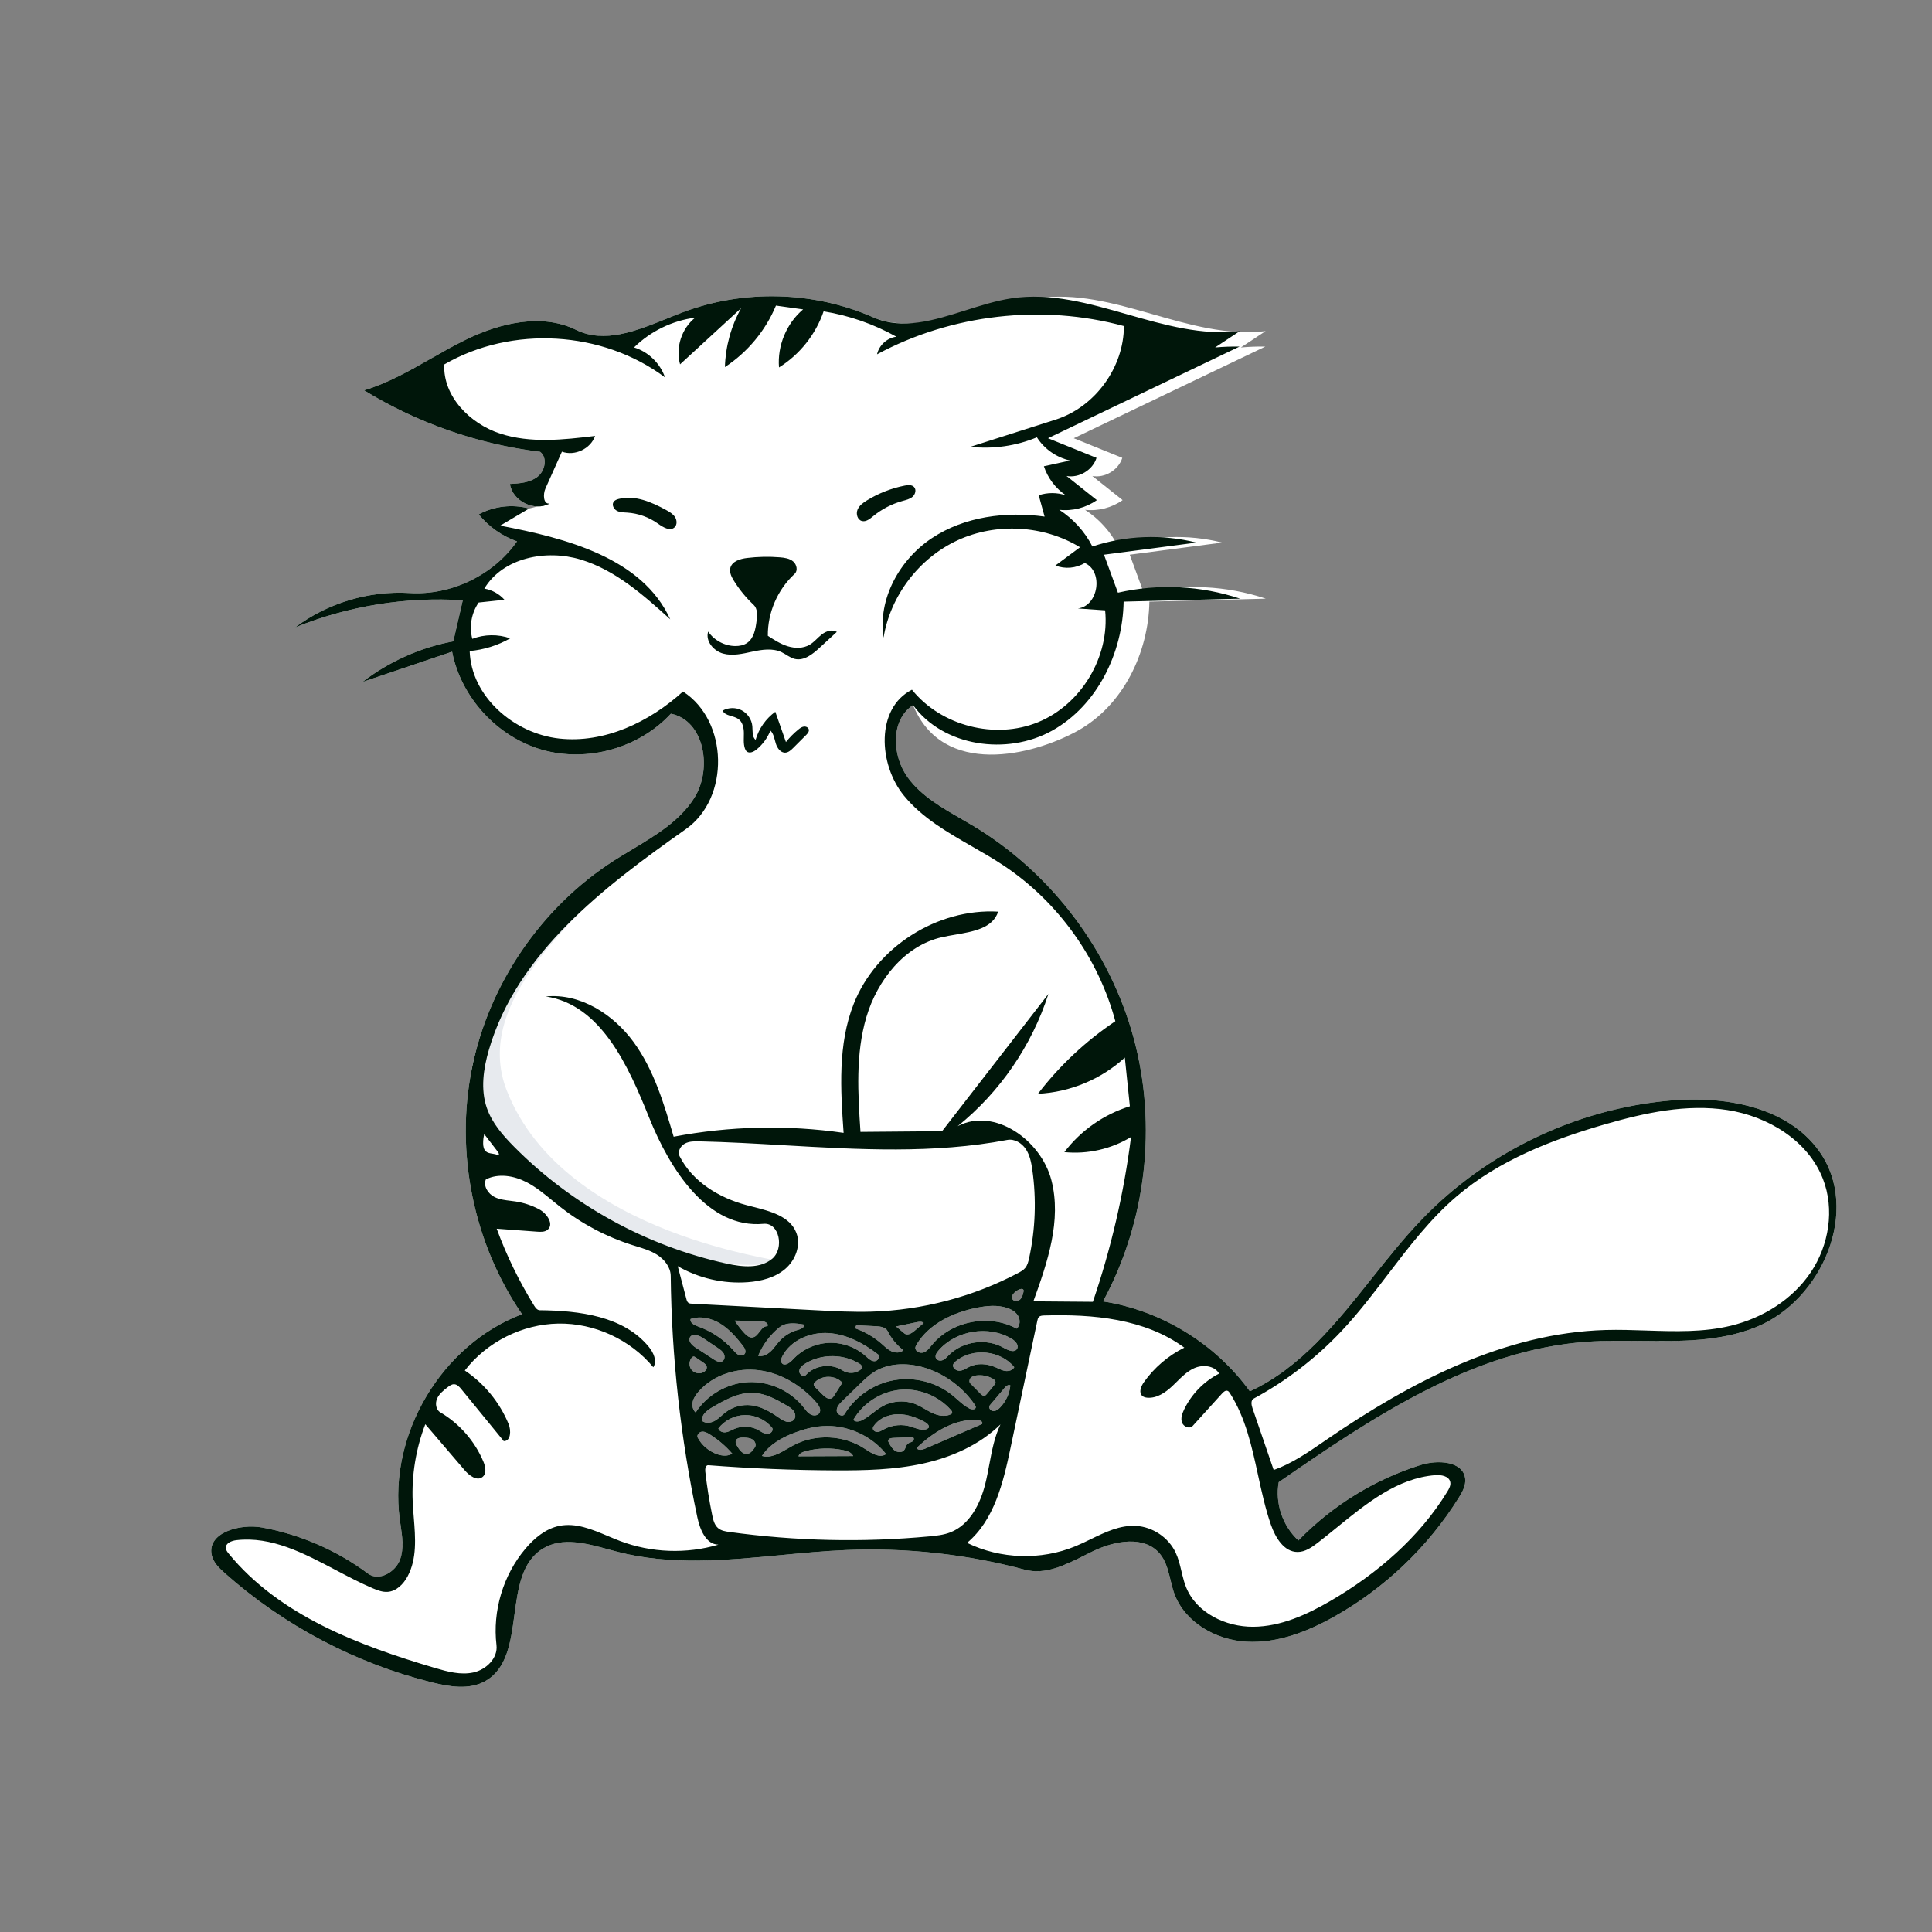
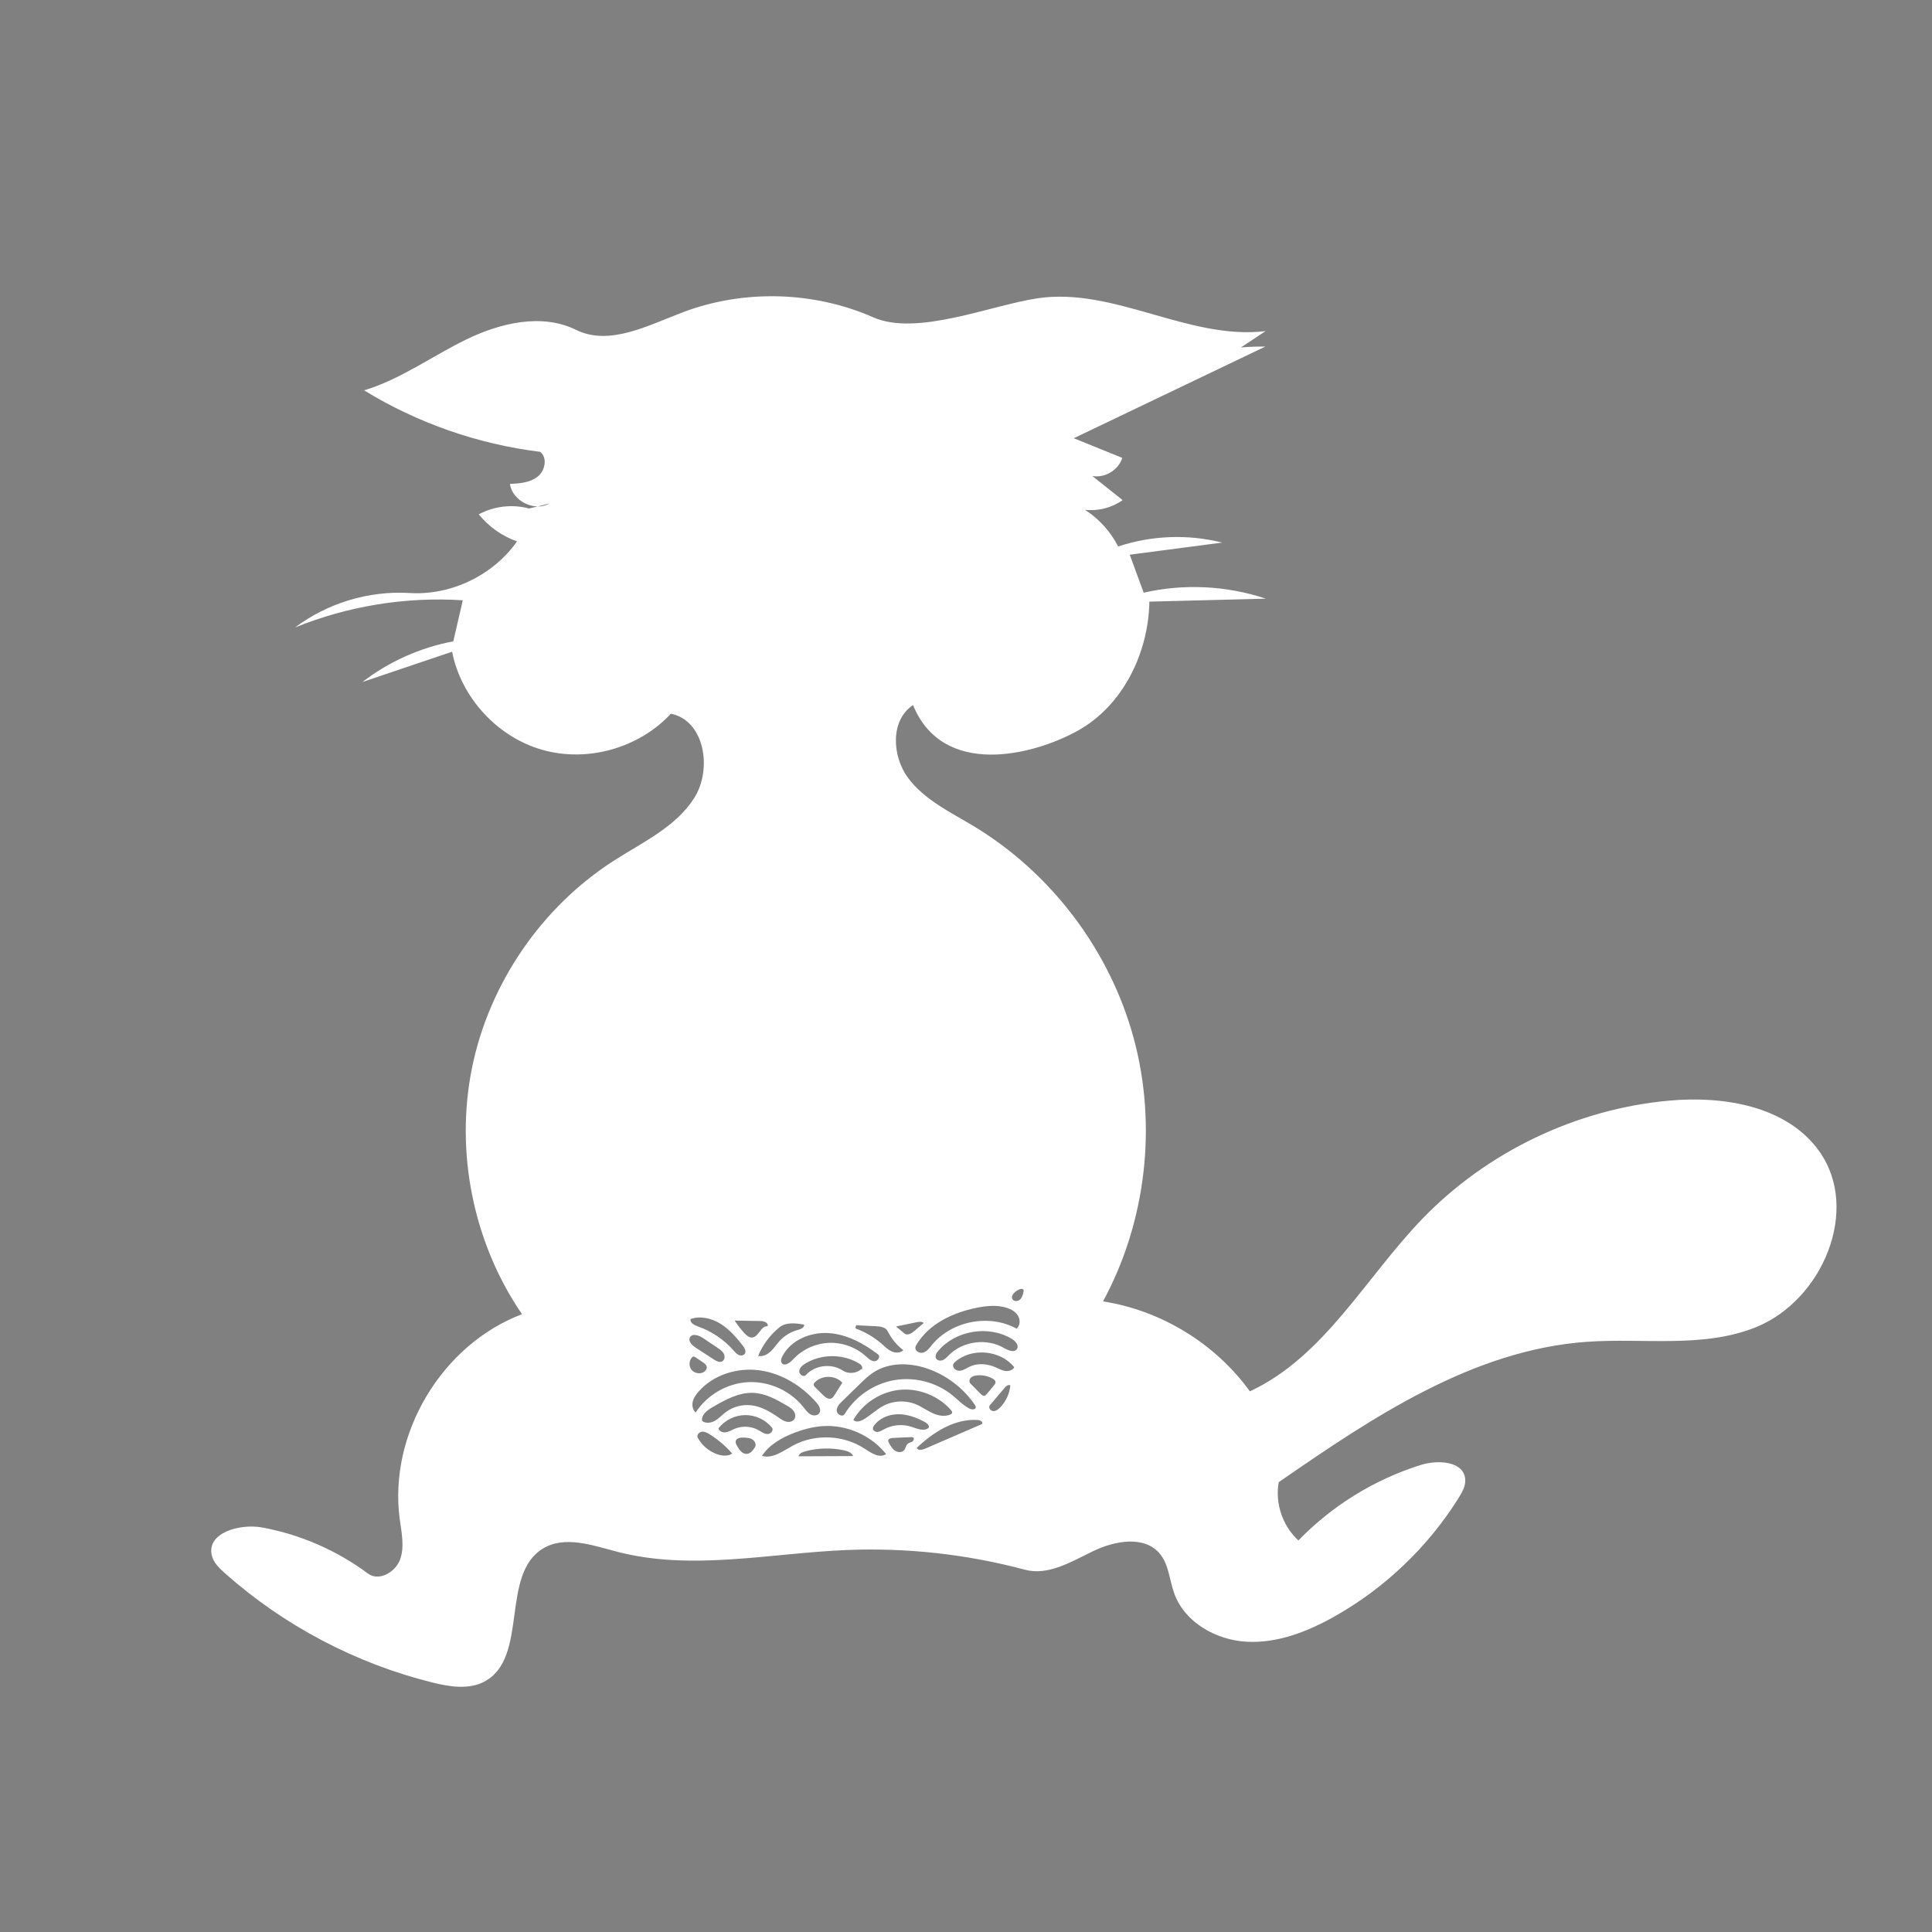
<svg xmlns="http://www.w3.org/2000/svg" width="750" height="750" viewBox="0 0 750 750" fill="none">
  <rect x="0" y="0" width="750" height="750" fill="#808080" stroke="none" />
  <g id="Illustration/Food">
    <g id="Group">
      <path id="Shape" fill-rule="evenodd" clip-rule="evenodd" d="M213.374 195.449C207.509 198.758 198.921 194.537 197.958 187.872C201.699 187.672 205.697 187.38 208.655 185.081C211.612 182.781 212.647 177.689 209.683 175.398C185.549 172.434 162.071 164.235 141.34 151.528C155.496 147.263 167.676 138.266 180.973 131.801C194.269 125.336 210.351 121.513 223.612 128.05C236.633 134.469 251.623 126.281 265.211 121.17C288.838 112.283 315.932 113.028 339.035 123.2C355.891 130.622 384.453 118.576 402.662 115.813C432.405 111.3 461.441 132.146 491.307 128.536C488.103 130.655 484.899 132.773 481.695 134.892C484.851 134.604 488.023 134.487 491.191 134.543C466.405 146.404 441.619 158.264 416.833 170.125C423.112 172.665 429.391 175.205 435.67 177.745C434.194 182.477 428.903 185.673 424.027 184.777C427.95 187.899 431.873 191.021 435.796 194.143C431.609 197.117 426.309 198.484 421.205 197.905C426.64 201.414 431.126 206.379 434.068 212.141C447.016 207.827 461.199 207.296 474.433 210.629C462.476 212.197 450.519 213.765 438.562 215.332C440.368 220.248 442.173 225.165 443.979 230.081C459.599 226.506 476.2 227.319 491.396 232.402C476.327 232.786 461.258 233.169 446.189 233.553C445.837 253.545 435.884 273.933 418.408 283.649C400.931 293.364 366.009 302.003 354.442 273.715C345.586 279.527 346.213 293.498 352.527 302.003C358.841 310.508 368.872 315.215 377.944 320.683C408.08 338.845 430.809 368.921 440.055 402.87C449.3 436.819 444.96 474.268 428.195 505.202C450.798 508.716 471.801 521.579 485.204 540.116C514.065 526.687 530.05 496.045 552.158 473.142C577.306 447.088 612.022 430.481 648.089 427.251C669.428 425.34 693.764 429.455 706.211 446.892C722.39 469.558 707.473 504.799 681.648 515.219C661.177 523.478 638.087 519.324 616.067 520.884C571.788 524.022 532.914 550.132 496.402 575.379C494.913 583.553 497.902 592.403 504.042 598.001C517.102 584.501 533.577 574.331 551.498 568.704C558.122 566.625 568.051 567.167 568.787 574.071C569.066 576.684 567.691 579.162 566.3 581.392C554.352 600.546 537.505 616.616 517.808 627.646C507.412 633.469 495.794 637.982 483.897 637.315C471.999 636.649 459.884 629.782 455.843 618.572C453.97 613.377 453.767 607.364 450.221 603.132C444.222 595.971 432.697 598.115 424.287 602.182C415.877 606.25 406.912 611.78 397.888 609.367C375.328 603.333 351.849 600.746 328.516 601.722C298.802 602.966 268.525 609.883 239.736 602.421C230.119 599.928 219.357 595.997 210.837 601.108C194.047 611.18 205.372 643.423 188.147 652.732C182.045 656.029 174.568 654.813 167.837 653.142C138.091 645.759 110.19 631.057 87.283 610.696C85.075 608.734 82.8 606.53 82.182 603.641C80.325 594.978 93.113 591.374 101.826 592.978C116.627 595.702 130.783 601.872 142.855 610.86C147.086 614.011 153.525 610.335 155.317 605.373C157.11 600.412 155.877 594.948 155.177 589.719C150.758 556.691 171.478 521.966 202.644 510.172C183.775 482.636 176.6 447.356 183.215 414.638C189.83 381.92 210.147 352.198 238.231 334.156C249.45 326.948 262.34 321.053 269.49 309.797C276.64 298.542 273.502 279.658 260.422 277.063C248.098 290.41 228.053 296.056 210.575 291.101C193.096 286.147 178.995 270.823 175.507 252.995C163.906 256.912 152.306 260.83 140.705 264.748C151.002 256.813 163.195 251.357 175.974 248.967C177.2 243.653 178.426 238.34 179.653 233.026C157.517 231.598 135.069 235.241 114.522 243.596C127.166 234.078 143.254 229.242 159.05 230.209C175.117 231.193 191.45 223.332 200.703 210.16C194.914 208.125 189.711 204.451 185.856 199.675C191.761 196.47 198.912 195.64 205.393 197.406M326.93 543.955C325.876 544.981 324.742 546.199 324.817 547.668C324.891 549.136 327.094 550.233 327.854 548.974C332.003 542.102 339.217 537.161 347.123 535.777C355.03 534.393 363.493 536.59 369.729 541.644C371.905 543.407 373.847 545.515 376.333 546.804C377.227 547.268 378.759 547.281 378.796 546.273C378.808 545.943 378.619 545.642 378.433 545.368C373.955 538.768 367.259 533.701 359.691 531.186C353.056 528.982 345.368 528.843 339.435 532.54C337.28 533.882 335.442 535.668 333.623 537.439C331.392 539.611 329.161 541.783 326.93 543.955ZM294.756 531.946C286.166 530.811 276.918 533.693 271.198 540.201C270.19 541.348 269.273 542.639 268.926 544.126C268.58 545.614 268.906 547.335 270.058 548.337C274.483 541.463 282.346 536.93 290.511 536.544C298.677 536.159 306.932 539.932 311.984 546.359C312.774 547.364 313.528 548.463 314.649 549.077C315.771 549.691 317.403 549.612 318.085 548.531C318.901 547.24 317.915 545.589 316.909 544.44C311.202 537.921 303.345 533.082 294.756 531.946ZM355.345 523.152C355.212 524.605 357.131 525.508 358.51 525.033C359.889 524.557 360.803 523.287 361.726 522.158C369.405 512.767 384.027 509.937 394.655 515.786C396.049 514.609 396.129 512.351 395.196 510.783C394.263 509.214 392.56 508.252 390.822 507.696C387.057 506.493 382.969 506.903 379.096 507.687C369.927 509.542 360.666 513.888 355.846 521.905C355.613 522.292 355.387 522.702 355.345 523.152ZM319.301 553.622C315.533 553.884 311.845 554.881 308.317 556.231C303.442 558.097 298.642 560.815 295.788 565.186C299.973 566.371 303.985 563.251 307.808 561.176C316.384 556.522 327.508 557.003 335.651 562.38C338.205 564.067 341.487 566.246 343.978 564.466C338.151 557.161 328.623 552.974 319.301 553.622ZM334.781 551.266C337.639 549.777 339.924 547.358 342.759 545.825C346.663 543.713 351.527 543.469 355.623 545.18C357.847 546.109 359.816 547.562 362.008 548.566C364.199 549.569 366.81 550.09 368.993 549.069C369.235 548.955 369.486 548.806 369.588 548.559C369.754 548.157 369.459 547.724 369.173 547.397C364.287 541.82 356.632 538.798 349.254 539.535C341.876 540.271 334.969 544.747 331.282 551.179C332.052 552.193 333.653 551.854 334.781 551.266ZM277.543 551.532C279.074 550.661 280.272 549.316 281.672 548.247C284.472 546.109 288.119 545.124 291.618 545.531C295.518 545.983 299.034 548.047 302.259 550.286C303.202 550.941 304.165 551.629 305.283 551.889C306.402 552.149 307.734 551.867 308.366 550.909C308.992 549.961 308.741 548.639 308.071 547.722C307.401 546.805 306.396 546.202 305.416 545.627C301.43 543.289 297.218 540.952 292.603 540.714C286.834 540.416 281.473 543.423 276.484 546.334C274.46 547.515 272.137 549.303 272.565 551.606C273.95 552.695 276.012 552.403 277.543 551.532ZM303.522 529.171C304.564 530.519 306.603 529.074 307.752 527.818C311.294 523.949 316.399 521.553 321.638 521.301C326.878 521.05 332.188 522.945 336.084 526.458C337.067 527.344 338.103 528.39 339.426 528.426C340.748 528.462 341.94 526.616 340.891 525.81C335.274 521.495 328.74 517.969 321.672 517.503C314.605 517.037 306.988 520.208 303.716 526.489C303.278 527.331 302.942 528.421 303.522 529.171ZM366.009 527.99C366.942 527.596 367.625 526.793 368.339 526.075C373.777 520.605 382.989 519.382 389.665 523.244C391.335 524.21 393.847 525.276 394.817 523.608C395.626 522.218 394.184 520.6 392.808 519.766C383.828 514.321 371.027 516.395 364.226 524.397C363.533 525.212 362.869 526.33 363.345 527.288C363.795 528.195 365.076 528.384 366.009 527.99ZM370.973 528.504C370.587 528.827 370.202 529.188 370.04 529.664C369.586 530.994 371.202 532.238 372.602 532.127C374.003 532.015 375.193 531.115 376.464 530.516C379.562 529.055 383.285 529.403 386.43 530.761C387.674 531.298 388.879 531.992 390.219 532.194C391.559 532.396 393.122 531.951 393.733 530.741C388.404 524.136 377.486 523.063 370.973 528.504ZM286.714 525.969C287.51 526.343 288.595 526.271 289.106 525.557C289.802 524.585 289.057 523.263 288.318 522.324C285.817 519.144 283.127 516.013 279.689 513.88C276.251 511.747 271.921 510.721 268.093 512.028C267.703 513.442 269.463 514.403 270.848 514.886C276.181 516.745 281.022 519.998 284.757 524.235C285.338 524.894 285.919 525.596 286.714 525.969ZM333.843 529.518C327.549 525.504 318.958 525.434 312.599 529.344C311.494 530.023 310.359 530.978 310.273 532.273C310.187 533.567 311.945 534.769 312.817 533.808C316.329 529.936 322.748 529.132 327.107 532.019C329.247 533.437 332.32 533.243 334.266 531.569C335.185 531.473 334.621 530.015 333.843 529.518ZM379.625 551.236C370.683 550.632 362.361 555.894 355.87 562.075C356.343 563.167 357.955 562.877 359.047 562.405C366.439 559.206 373.831 556.007 381.223 552.807C381.778 552.072 380.545 551.298 379.625 551.236ZM294.515 555.219C295.615 555.842 296.692 556.69 297.956 556.691C299.221 556.692 300.474 555.17 299.672 554.193C297.147 551.114 293.178 549.273 289.197 549.334C285.215 549.395 281.305 551.356 278.875 554.511C279.175 555.657 280.578 556.185 281.75 556.014C282.922 555.843 283.955 555.182 285.043 554.711C288.05 553.408 291.664 553.602 294.515 555.219ZM338.86 554.378C338.759 555.259 339.757 555.932 340.642 555.884C341.527 555.836 342.304 555.318 343.08 554.891C346.338 553.096 350.349 552.728 353.879 553.9C356.141 554.651 358.963 555.879 360.595 554.143C360.739 553.151 359.743 552.402 358.858 551.931C355.688 550.245 352.198 548.972 348.607 549.006C345.016 549.039 341.311 550.545 339.26 553.494C339.074 553.762 338.897 554.053 338.86 554.378ZM332.185 515.739C335.882 517.063 339.325 519.091 342.274 521.683C343.49 522.751 344.654 523.935 346.129 524.602C347.604 525.268 349.519 525.285 350.674 524.151C348.119 522.191 346.021 519.641 344.589 516.757C343.818 515.204 341.763 514.919 340.031 514.835C337.499 514.711 334.968 514.587 332.436 514.463C332.169 514.823 332.074 515.305 332.185 515.739ZM299.165 524.629C300.472 523.408 301.437 521.869 302.644 520.55C304.517 518.504 306.984 517.008 309.663 516.294C310.82 515.985 312.34 515.393 312.165 514.21C308.89 513.641 305.152 513.182 302.569 515.274C298.952 518.205 296.083 522.054 294.309 526.359C296.055 526.745 297.858 525.849 299.165 524.629ZM270.05 523.146C272.397 524.676 274.745 526.205 277.092 527.734C278.086 528.382 279.354 529.045 280.385 528.458C281.342 527.914 281.488 526.512 280.989 525.531C280.491 524.55 279.54 523.893 278.627 523.278C276.716 521.991 274.805 520.705 272.894 519.418C271.293 518.34 268.686 517.481 267.816 519.203C267.065 520.687 268.656 522.238 270.05 523.146ZM319.473 541.532C320.371 542.423 321.629 543.387 322.771 542.84C323.291 542.591 323.626 542.079 323.934 541.592C324.952 539.983 325.97 538.375 326.987 536.767C324.323 533.804 319.093 533.725 316.34 536.605C316.129 536.827 315.923 537.08 315.885 537.384C315.825 537.865 316.197 538.281 316.541 538.623C317.518 539.593 318.496 540.562 319.473 541.532ZM278.397 564.53C280.306 565.2 282.559 565.398 284.242 564.277C281.708 561.362 278.737 558.826 275.46 556.781C274.53 556.201 273.482 555.641 272.397 555.795C271.312 555.95 270.352 557.183 270.877 558.145C272.49 561.096 275.223 563.417 278.397 564.53ZM383.129 541.1C384.031 540.01 384.933 538.92 385.835 537.83C386.146 537.454 386.474 537.03 386.455 536.543C386.43 535.925 385.864 535.481 385.325 535.177C383.45 534.123 381.237 533.683 379.101 533.94C378.285 534.038 377.434 534.261 376.86 534.849C376.286 535.438 376.12 536.484 376.698 537.07C378.007 538.396 379.317 539.723 380.627 541.05C381.055 541.483 381.597 541.954 382.192 541.824C382.586 541.739 382.872 541.41 383.129 541.1ZM288.994 517.55C289.803 518.421 290.82 519.313 292.005 519.215C294.545 519.005 295.365 514.62 297.903 514.86C298.584 513.737 296.725 512.838 295.411 512.817C292.011 512.763 288.611 512.71 285.212 512.656C286.321 514.397 287.589 516.037 288.994 517.55ZM309.991 565.335C317.063 565.304 324.135 565.274 331.208 565.243C330.588 563.845 328.929 563.277 327.431 562.967C322.524 561.95 317.378 562.105 312.54 563.416C311.457 563.71 310.221 564.237 309.991 565.335ZM353.658 557.893C351.318 557.999 348.978 558.105 346.638 558.21C345.883 558.245 344.913 558.464 344.82 559.214C344.779 559.549 344.947 559.871 345.11 560.167C345.729 561.291 346.387 562.459 347.457 563.167C348.527 563.874 350.137 563.944 350.969 562.968C351.607 562.22 351.657 561.053 352.418 560.43C352.908 560.028 353.588 559.949 354.13 559.621C354.673 559.292 355.018 558.441 354.515 558.055C354.279 557.874 353.955 557.88 353.658 557.893ZM293.07 561.807C293.695 560.832 293.104 559.451 292.13 558.824C291.156 558.196 289.938 558.12 288.781 558.063C287.503 558 285.82 558.235 285.59 559.494C285.481 560.094 285.787 560.683 286.082 561.216C286.949 562.782 288.225 564.577 290.006 564.4C291.387 564.263 292.321 562.976 293.07 561.807ZM385.505 547.775C386.555 547.862 387.496 547.15 388.233 546.397C390.48 544.099 391.91 541.017 392.211 537.817C391.468 537.342 390.558 538.079 389.988 538.753C388.075 541.016 386.162 543.278 384.248 545.541C383.568 546.345 384.455 547.688 385.505 547.775ZM268.454 531.746C269.521 533.082 271.579 533.5 273.083 532.687C273.853 532.271 274.502 531.445 274.349 530.583C274.213 529.816 273.515 529.296 272.871 528.857C271.94 528.223 271.01 527.588 270.079 526.954C269.795 526.76 269.468 526.557 269.132 526.627C268.899 526.674 268.713 526.845 268.557 527.024C267.433 528.311 267.387 530.411 268.454 531.746ZM351.092 517.652C352.209 518.59 353.865 517.621 354.974 516.673C356.177 515.645 357.38 514.617 358.584 513.589C357.903 512.938 356.814 513.085 355.892 513.276C353.213 513.829 350.534 514.383 347.855 514.937C348.934 515.842 350.013 516.747 351.092 517.652ZM393.162 504.51C393.836 505.35 395.256 505.169 396.029 504.419C396.803 503.669 397.088 502.56 397.31 501.506C397.363 501.253 397.413 500.979 397.307 500.743C397.036 500.142 396.145 500.323 395.549 500.601C393.943 501.35 392.052 503.129 393.162 504.51Z" fill="white" />
-       <path id="Shape_2" fill-rule="evenodd" clip-rule="evenodd" d="M183.215 414.638C189.83 381.92 212.448 354.531 240.532 336.489C226.333 355.954 182.758 387.874 196.764 423.436C219.151 480.281 306.243 489.222 303.213 489.839C251.702 500.342 178.29 438.998 183.215 414.638Z" fill="#E7EAEE" />
      <g id="Food">
-         <path id="Combined Shape" d="M265.211 121.17C288.838 112.283 315.932 113.028 339.035 123.2C350.389 128.199 362.517 124.365 374.79 120.485C380.737 118.605 386.718 116.714 392.661 115.812C407.79 113.517 422.736 117.783 437.7 122.054C452.157 126.179 466.632 130.31 481.308 128.536L471.695 134.892C474.851 134.603 478.023 134.487 481.191 134.543L406.833 170.125L425.67 177.745C424.194 182.477 418.903 185.673 414.027 184.777L425.796 194.144C421.608 197.117 416.308 198.483 411.205 197.904C416.64 201.413 421.126 206.379 424.068 212.141C437.016 207.827 451.199 207.297 464.433 210.63L428.562 215.332L433.979 230.081C449.599 226.506 466.2 227.319 481.396 232.402L436.189 233.553C435.837 253.545 425.884 273.933 408.407 283.648C390.931 293.364 366.218 289.874 354.441 273.715C345.586 279.527 346.213 293.498 352.526 302.003C357.697 308.969 365.362 313.387 372.951 317.762H372.952C374.629 318.728 376.302 319.693 377.944 320.683C408.08 338.844 430.809 368.921 440.055 402.87C449.3 436.819 444.96 474.268 428.194 505.202C450.797 508.716 471.801 521.579 485.203 540.116C504.943 530.932 518.659 513.696 532.431 496.391C538.795 488.393 545.171 480.381 552.158 473.142C577.307 447.088 612.022 430.481 648.089 427.251C669.428 425.34 693.764 429.455 706.211 446.893C722.39 469.558 707.473 504.799 681.648 515.219C667.631 520.874 652.386 520.71 637.098 520.545C630.058 520.469 623.01 520.393 616.067 520.885C571.788 524.022 532.914 550.133 496.402 575.379C494.913 583.553 497.902 592.403 504.042 598.001C517.103 584.501 533.577 574.331 551.498 568.704C558.122 566.624 568.051 567.168 568.787 574.071C569.066 576.684 567.692 579.163 566.301 581.393C554.353 600.546 537.505 616.616 517.809 627.646C507.412 633.469 495.794 637.982 483.896 637.315C471.999 636.649 459.884 629.781 455.843 618.571C455.224 616.856 454.788 615.051 454.354 613.25L454.353 613.249V613.245H454.352V613.241H454.351V613.238L454.018 611.873C453.227 608.697 452.297 605.609 450.221 603.132C444.221 595.972 432.697 598.115 424.287 602.183C423.199 602.709 422.102 603.259 420.997 603.813C413.557 607.547 405.745 611.469 397.888 609.367C375.328 603.333 351.849 600.745 328.517 601.722C320.107 602.074 311.652 602.88 303.198 603.687C281.783 605.729 260.377 607.771 239.736 602.421C238.605 602.128 237.457 601.814 236.299 601.498L236.294 601.497C227.614 599.127 218.353 596.599 210.837 601.107C202.514 606.1 201.099 616.542 199.691 626.937C198.259 637.511 196.833 648.037 188.146 652.731C182.045 656.029 174.568 654.813 167.837 653.143C138.091 645.76 110.19 631.058 87.282 610.696C85.075 608.734 82.8 606.53 82.182 603.642C80.325 594.979 93.113 591.375 101.826 592.979C116.627 595.703 130.783 601.872 142.854 610.86C147.086 614.011 153.525 610.335 155.317 605.373C156.851 601.129 156.17 596.518 155.503 592.001C155.39 591.237 155.278 590.475 155.177 589.719C150.758 556.691 171.478 521.966 202.644 510.172C183.775 482.637 176.6 447.356 183.215 414.638C189.83 381.92 210.148 352.198 238.231 334.156C240.567 332.656 242.975 331.212 245.389 329.765C254.568 324.261 263.829 318.71 269.49 309.798C276.64 298.542 273.502 279.658 260.422 277.063C248.098 290.41 228.052 296.056 210.574 291.102C193.096 286.147 178.994 270.823 175.507 252.994L140.705 264.748C151.002 256.813 163.195 251.356 175.974 248.967L179.652 233.025C157.517 231.598 135.069 235.241 114.521 243.596C127.166 234.078 143.254 229.241 159.051 230.209C175.118 231.193 191.45 223.332 200.703 210.16C194.914 208.125 189.711 204.451 185.856 199.676C191.761 196.471 198.912 195.64 205.394 197.406L194.178 204.051C219.881 208.929 249.319 216.602 260.176 240.404C249.764 230.985 238.881 221.294 225.443 217.226C212.006 213.158 195.238 216.453 188.014 228.491C191.009 228.996 193.817 230.555 195.829 232.83L185.818 233.899C183.007 237.943 182.08 243.242 183.35 248C188.02 246.197 193.338 246.125 198.056 247.802C193.249 250.548 187.844 252.242 182.33 252.728C182.896 270.383 199.513 284.758 217.07 286.696C234.628 288.634 252.059 280.328 265.132 268.448C282.792 279.824 283.408 309.789 266.23 321.881C234.302 344.357 200.704 370.043 189.787 407.532C187.65 414.871 186.492 422.852 188.978 430.08C190.992 435.938 195.207 440.754 199.566 445.155C221.955 467.76 250.972 483.719 282.052 490.521C288.085 491.841 295.089 492.601 299.803 488.61C304.516 484.619 302.558 474.517 296.408 475.084C274.813 477.075 260.129 454.091 252.04 433.969C243.951 413.847 233.325 390.009 211.874 386.821C225.194 385.488 238.027 393.682 245.932 404.485C253.836 415.289 257.744 428.422 261.513 441.268C283.22 437.126 305.615 436.619 327.487 439.773C326.3 422.928 325.206 405.42 331.407 389.712C340.11 367.668 363.826 352.522 387.485 353.898C385.391 360.345 377.87 361.633 370.736 362.855C369.028 363.148 367.342 363.437 365.759 363.792C351.164 367.062 340.571 380.489 336.328 394.831C332.086 409.173 333.044 424.469 334.04 439.393L365.714 439.124L406.99 385.846C400.557 405.891 388.145 423.976 371.754 437.188C386.006 429.689 404.112 442.558 408.149 458.147C412.186 473.737 406.636 490.03 401.156 505.173L424.253 505.362C431.337 484.611 436.308 463.139 439.062 441.386C431.373 446.068 422.138 448.159 413.183 447.247C419.534 438.868 428.563 432.552 438.611 429.457L436.657 410.552C427.505 418.956 415.349 424.019 402.937 424.598C411.326 413.658 421.516 404.102 432.972 396.432C426.413 371.949 410.687 350.036 389.592 335.985C385.621 333.34 381.44 330.939 377.263 328.54C367.604 322.993 357.961 317.454 350.959 308.93C340.929 296.718 339.943 274.935 354.017 267.748C365.355 281.826 386.292 287.205 403.012 280.336C419.732 273.467 430.841 254.922 429.008 236.939L418.433 236.204C426.427 235.271 428.465 221.803 421.104 218.547C417.734 220.612 413.382 220.985 409.709 219.524L419.272 212.44C405.174 203.869 386.79 202.811 371.801 209.706C356.812 216.601 345.653 231.25 342.988 247.532C340.711 232.557 349.197 217.204 361.835 208.853C374.473 200.501 390.505 198.457 405.51 200.538L403.232 192.265C406.63 191.125 410.403 191.137 413.793 192.298C409.798 189.617 406.734 185.575 405.234 181.004L415.41 178.772C410.154 177.629 405.405 174.311 402.522 169.77C394.409 173.142 385.436 174.423 376.703 173.454L409.808 162.894C425.077 158.022 436.32 142.606 436.293 126.578C404.512 117.938 369.475 121.949 340.467 137.545C341.241 134.019 344.398 131.149 347.981 130.714C339.235 125.814 329.622 122.464 319.725 120.865C316.67 129.815 310.443 137.646 302.412 142.64C301.715 134.221 305.311 125.558 311.764 120.105L301.223 118.625C297.198 128.321 290.197 136.757 281.409 142.5C281.634 134.524 283.811 126.61 287.698 119.642L264.004 141.435C262.178 134.958 264.596 127.494 269.873 123.318C260.99 124.465 252.517 128.588 246.134 134.872C251.662 136.563 256.268 141.018 258.142 146.487C233.873 128.348 198.678 126.291 172.462 141.48C171.91 153.846 182.429 164.512 194.201 168.335C205.974 172.158 218.725 170.719 231.014 169.24C229.277 174.233 223.101 177.157 218.139 175.335L211.749 189.614C210.725 191.903 210.909 195.907 213.374 195.449C207.509 198.758 198.921 194.537 197.958 187.872C201.699 187.672 205.697 187.38 208.654 185.081C211.612 182.781 212.647 177.689 209.683 175.398C185.549 172.434 162.071 164.234 141.34 151.528C150.526 148.76 158.881 144 167.249 139.231C171.775 136.652 176.305 134.07 180.973 131.801C194.269 125.336 210.351 121.513 223.612 128.05C234.631 133.481 247.06 128.453 258.855 123.682L262.054 122.396C263.113 121.974 264.166 121.563 265.211 121.17ZM204.339 458.885C199.482 456.393 193.472 455.377 188.604 457.848C187.519 460.435 189.482 463.441 191.994 464.69C193.897 465.637 196.029 465.892 198.155 466.148C198.837 466.23 199.518 466.312 200.19 466.417C203.389 466.914 206.503 467.956 209.356 469.484C212.354 471.09 215.193 475.328 212.522 477.433C211.427 478.295 209.891 478.235 208.5 478.133L192.811 476.98C196.635 487.386 201.511 497.406 207.341 506.836C207.864 507.682 208.563 508.624 209.558 508.633C224.929 508.771 242.094 510.923 251.835 522.814C253.681 525.068 255.196 528.326 253.613 530.771C244.684 519.99 230.717 513.569 216.72 513.811C202.723 514.052 188.986 520.952 180.435 532.035C187.982 537.087 193.982 544.419 197.441 552.816C198.486 555.353 198.294 559.501 195.552 559.443L179.082 539.278C178.346 538.377 177.462 537.399 176.299 537.363C175.366 537.335 174.544 537.931 173.804 538.5C172.202 539.731 170.539 541.037 169.703 542.876C168.867 544.715 169.178 547.245 170.92 548.269C178.344 552.629 184.303 559.439 187.64 567.377C188.469 569.351 188.992 571.985 187.336 573.341C185.203 575.088 182.176 572.836 180.383 570.741L165.103 552.886C161.444 562.395 159.767 572.661 160.206 582.84C160.294 584.88 160.46 586.951 160.627 589.028V589.03H160.628V589.037C161.267 596.988 161.914 605.045 158.231 611.939C156.616 614.964 153.868 617.74 150.446 617.962C148.507 618.088 146.619 617.379 144.829 616.622C139.923 614.547 135.089 611.997 130.257 609.448C117.818 602.887 105.388 596.33 91.767 597.895C89.906 598.108 87.59 599.027 87.663 600.897C87.696 601.736 88.242 602.455 88.773 603.104C108.412 627.087 139.122 638.719 168.851 647.5C173.713 648.936 178.837 650.335 183.788 649.244C188.739 648.154 193.334 643.689 192.736 638.655C191.155 625.336 195.328 611.431 203.983 601.184C207.439 597.093 211.808 593.451 217.051 592.362C223.491 591.025 229.784 593.678 235.982 596.291H235.983C237.576 596.962 239.162 597.631 240.742 598.229C252.859 602.809 266.478 603.309 278.897 599.629C274.042 599.565 271.711 593.744 270.704 588.993C264.184 558.216 260.717 526.793 260.372 495.335C260.335 491.914 257.935 488.89 255.041 487.066C252.591 485.523 249.798 484.664 247.02 483.81C246.516 483.655 246.013 483.5 245.513 483.342C235.398 480.137 225.865 475.1 217.52 468.548C216.468 467.722 215.433 466.87 214.396 466.019C211.202 463.393 208.006 460.766 204.339 458.885ZM459.75 523.161C444.47 511.903 424.272 510.096 405.301 510.669C404.589 510.69 403.803 510.745 403.302 511.251C402.922 511.634 402.795 512.194 402.684 512.722L392.275 562.107C389.435 575.585 385.985 590.113 375.408 598.936C388.385 605.277 404.086 605.774 417.438 600.267C419.449 599.437 421.441 598.472 423.434 597.507C429.107 594.759 434.794 592.004 440.977 592.347C447.47 592.706 453.617 596.847 456.391 602.729C457.467 605.012 458.049 607.474 458.632 609.938L459.015 611.535C459.408 613.128 459.846 614.707 460.464 616.222C464.506 626.125 475.831 631.593 486.527 631.511C497.223 631.428 507.356 626.801 516.597 621.414C534.645 610.892 550.982 596.835 561.874 579.008C562.575 577.86 563.28 576.542 562.966 575.234C562.424 572.981 559.459 572.472 557.149 572.654C542.496 573.814 530.597 583.498 518.962 592.967C516.487 594.981 514.024 596.984 511.55 598.895C509.234 600.682 506.646 602.482 503.721 602.479C498.427 602.476 495.086 596.857 493.355 591.854C491.195 585.611 489.775 579.08 488.357 572.565C485.937 561.44 483.527 550.361 477.464 540.847C477.225 540.471 476.952 540.076 476.534 539.924C475.76 539.641 474.991 540.312 474.438 540.923L462.997 553.553C461.835 554.835 459.471 553.884 458.87 552.262C458.269 550.639 458.882 548.832 459.624 547.269C462.473 541.265 467.353 536.247 473.274 533.23C471.442 530.072 466.83 529.645 463.51 531.165C460.905 532.357 458.844 534.397 456.791 536.428C456.227 536.986 455.663 537.543 455.089 538.082C452.427 540.582 449.1 542.857 445.458 542.598C444.728 542.546 443.968 542.373 443.423 541.884C441.97 540.58 442.913 538.184 444.042 536.591C448.065 530.912 453.515 526.253 459.75 523.161ZM388.367 552.967C380.248 560.929 369.419 565.703 358.312 568.146C347.206 570.588 335.745 570.844 324.373 570.801C307.888 570.738 291.405 570.067 274.97 568.788C273.952 568.709 273.67 570.157 273.783 571.171C274.42 576.899 275.324 582.597 276.49 588.241C276.871 590.082 277.363 592.059 278.814 593.254C280.007 594.235 281.619 594.493 283.148 594.704C308.833 598.249 334.926 598.827 360.742 596.425C363.526 596.166 366.347 595.864 368.952 594.847C376.399 591.94 380.503 583.897 382.455 576.146C383.095 573.603 383.582 571.011 384.067 568.421V568.419H384.068V568.416H384.069V568.413H384.07C385.065 563.11 386.059 557.814 388.367 552.967ZM670.545 430.908C654.76 428.477 638.679 431.949 623.333 436.375C602.597 442.355 581.931 450.374 565.515 464.384C555.235 473.157 547.026 483.921 538.803 494.703C532.996 502.317 527.183 509.939 520.629 516.876C510.792 527.287 499.287 536.12 486.688 542.933C485.491 543.581 485.762 545.351 486.204 546.64L494.444 570.653C501.458 568.161 507.663 563.893 513.807 559.668L513.83 559.651L514.471 559.212L514.836 558.961L515.17 558.731C547.546 536.532 584.028 517.419 623.269 516.305C628.54 516.155 633.843 516.33 639.143 516.506C650.229 516.873 661.299 517.24 672.017 514.627C684.341 511.623 695.842 504.461 702.925 493.938C710.008 483.414 712.257 469.468 707.66 457.646C701.872 442.76 686.33 433.339 670.545 430.908ZM343.979 564.466C338.151 557.161 328.623 552.974 319.301 553.622C315.533 553.884 311.845 554.881 308.317 556.231C303.442 558.097 298.642 560.815 295.788 565.187C299.241 566.164 302.575 564.211 305.783 562.333C306.464 561.935 307.139 561.539 307.808 561.176C316.384 556.522 327.508 557.003 335.65 562.38L335.675 562.396C338.226 564.081 341.496 566.24 343.979 564.466ZM327.432 562.967C322.524 561.95 317.377 562.105 312.54 563.416C311.457 563.71 310.221 564.237 309.991 565.335L331.207 565.243C330.587 563.845 328.929 563.277 327.432 562.967ZM275.46 556.781C274.53 556.201 273.482 555.641 272.397 555.795C271.313 555.949 270.352 557.183 270.877 558.145C272.489 561.096 275.223 563.417 278.396 564.53C280.305 565.2 282.559 565.398 284.242 564.276C281.708 561.361 278.737 558.826 275.46 556.781ZM288.781 558.063C287.503 558 285.82 558.235 285.591 559.494C285.482 560.094 285.787 560.683 286.082 561.216C286.949 562.782 288.225 564.577 290.006 564.4C291.386 564.263 292.322 562.976 293.07 561.808C293.695 560.832 293.104 559.451 292.13 558.823C291.156 558.196 289.938 558.121 288.781 558.063ZM353.658 557.893L346.639 558.21C345.883 558.244 344.914 558.464 344.82 559.214C344.779 559.549 344.947 559.871 345.11 560.167C345.729 561.291 346.387 562.459 347.457 563.167C348.527 563.875 350.136 563.943 350.969 562.968C351.255 562.632 351.423 562.212 351.59 561.795C351.795 561.282 351.999 560.773 352.418 560.43C352.696 560.202 353.035 560.078 353.375 559.953C353.635 559.858 353.895 559.763 354.13 559.621C354.672 559.293 355.017 558.442 354.515 558.056C354.279 557.875 353.955 557.879 353.658 557.893ZM379.625 551.236C370.682 550.633 362.361 555.893 355.87 562.074C356.342 563.166 357.955 562.878 359.047 562.405L381.223 552.808C381.778 552.072 380.545 551.298 379.625 551.236ZM289.197 549.334C285.216 549.395 281.305 551.356 278.875 554.511C279.174 555.657 280.578 556.185 281.75 556.014C282.595 555.89 283.368 555.513 284.141 555.136C284.44 554.989 284.739 554.842 285.043 554.711C288.05 553.408 291.665 553.602 294.516 555.219C294.734 555.342 294.951 555.475 295.169 555.608C296.05 556.146 296.943 556.69 297.956 556.691C299.22 556.692 300.474 555.17 299.672 554.192C297.147 551.114 293.178 549.273 289.197 549.334ZM348.606 549.006C345.016 549.039 341.311 550.546 339.261 553.494C339.074 553.763 338.896 554.054 338.859 554.379C338.759 555.259 339.757 555.932 340.642 555.884C341.398 555.842 342.077 555.458 342.743 555.08C342.856 555.016 342.968 554.952 343.08 554.891C346.338 553.096 350.349 552.728 353.879 553.9C354.105 553.975 354.336 554.056 354.571 554.137C356.692 554.868 359.126 555.706 360.596 554.143C360.739 553.151 359.743 552.402 358.858 551.932C355.688 550.245 352.197 548.973 348.606 549.006ZM292.603 540.714C286.834 540.416 281.472 543.423 276.483 546.334C274.46 547.515 272.137 549.304 272.565 551.606C273.95 552.695 276.012 552.403 277.543 551.532C278.505 550.985 279.336 550.25 280.168 549.515V549.514H280.169L280.171 549.512H280.172V549.511H280.173L280.176 549.508H280.177C280.666 549.075 281.156 548.642 281.673 548.247C284.472 546.109 288.119 545.124 291.618 545.53C295.518 545.983 299.034 548.048 302.259 550.286L302.364 550.359C303.274 550.992 304.206 551.639 305.283 551.89C306.402 552.15 307.733 551.867 308.366 550.909C308.992 549.961 308.741 548.639 308.071 547.722C307.401 546.805 306.396 546.202 305.416 545.627C301.43 543.289 297.217 540.952 292.603 540.714ZM369.173 547.397C364.287 541.82 356.632 538.799 349.254 539.535C341.876 540.272 334.969 544.747 331.282 551.18C332.052 552.193 333.653 551.855 334.781 551.267C336.243 550.505 337.555 549.499 338.867 548.494C340.12 547.534 341.374 546.574 342.759 545.825C346.663 543.713 351.527 543.469 355.623 545.18C356.519 545.554 357.374 546.014 358.219 546.495L359.062 546.98C360.027 547.541 360.994 548.101 362.008 548.565C364.199 549.569 366.81 550.09 368.993 549.068C369.236 548.955 369.487 548.806 369.589 548.559C369.755 548.157 369.459 547.724 369.173 547.397ZM359.69 531.187C353.056 528.982 345.368 528.843 339.435 532.54C337.28 533.883 335.442 535.668 333.623 537.439L326.93 543.955C325.876 544.981 324.742 546.199 324.816 547.668C324.891 549.137 327.095 550.233 327.854 548.974C332.003 542.102 339.217 537.161 347.123 535.777C355.03 534.393 363.494 536.589 369.729 541.644C370.377 542.169 371.004 542.725 371.631 543.28C373.109 544.59 374.588 545.899 376.333 546.805C377.228 547.269 378.759 547.28 378.796 546.273C378.808 545.943 378.618 545.642 378.433 545.368C373.955 538.768 367.259 533.702 359.69 531.187ZM294.756 531.946C286.166 530.811 276.918 533.693 271.198 540.201C270.19 541.348 269.274 542.639 268.927 544.126C268.58 545.613 268.906 547.334 270.058 548.337C274.482 541.463 282.346 536.929 290.512 536.544C298.678 536.159 306.932 539.932 311.984 546.359C312.023 546.409 312.062 546.459 312.101 546.509C312.161 546.586 312.222 546.664 312.282 546.742L312.286 546.747C312.973 547.636 313.671 548.541 314.649 549.077C315.771 549.691 317.403 549.612 318.086 548.531C318.901 547.241 317.915 545.589 316.909 544.44C311.202 537.921 303.345 533.082 294.756 531.946ZM392.211 537.817C391.467 537.343 390.558 538.079 389.988 538.753L384.248 545.541C383.568 546.346 384.455 547.688 385.505 547.774C386.555 547.861 387.497 547.15 388.233 546.396C390.481 544.099 391.909 541.017 392.211 537.817ZM326.987 536.767C324.323 533.804 319.093 533.725 316.34 536.605C316.129 536.827 315.923 537.08 315.885 537.384C315.825 537.865 316.197 538.281 316.541 538.623L319.473 541.532C320.371 542.423 321.629 543.386 322.771 542.84C323.291 542.591 323.626 542.079 323.935 541.592L326.987 536.767ZM385.325 535.178C383.451 534.123 381.237 533.683 379.102 533.939C378.285 534.038 377.434 534.261 376.859 534.85C376.286 535.438 376.12 536.484 376.697 537.069L380.627 541.05C381.055 541.483 381.597 541.954 382.192 541.824C382.586 541.738 382.872 541.41 383.129 541.1L385.835 537.83C386.146 537.455 386.475 537.03 386.455 536.543C386.43 535.925 385.864 535.481 385.325 535.178ZM333.843 529.519C327.549 525.505 318.958 525.434 312.6 529.344C311.495 530.023 310.358 530.978 310.272 532.272C310.187 533.567 311.945 534.768 312.816 533.808C316.329 529.935 322.748 529.133 327.106 532.02C329.246 533.437 332.32 533.244 334.266 531.569C335.184 531.474 334.621 530.015 333.843 529.519ZM269.132 526.627C268.9 526.675 268.713 526.845 268.557 527.023C267.432 528.311 267.387 530.411 268.454 531.746C269.521 533.081 271.579 533.5 273.083 532.688C273.853 532.271 274.503 531.445 274.35 530.583C274.213 529.816 273.515 529.296 272.871 528.857L270.079 526.954C269.795 526.76 269.469 526.557 269.132 526.627ZM393.732 530.741C388.403 524.136 377.486 523.063 370.973 528.504C370.587 528.826 370.202 529.188 370.04 529.664C369.586 530.994 371.202 532.238 372.603 532.127C373.616 532.046 374.519 531.552 375.423 531.059C375.768 530.87 376.113 530.682 376.464 530.517C379.562 529.056 383.285 529.403 386.43 530.761C386.523 530.801 386.616 530.843 386.709 530.885C386.913 530.976 387.116 531.071 387.319 531.165C388.259 531.602 389.2 532.041 390.219 532.194C391.559 532.396 393.122 531.951 393.732 530.741ZM321.672 517.503C314.605 517.037 306.989 520.208 303.717 526.489C303.279 527.331 302.943 528.42 303.522 529.171C304.564 530.518 306.602 529.074 307.752 527.818C311.293 523.949 316.398 521.552 321.638 521.301C326.877 521.049 332.188 522.946 336.084 526.458C336.163 526.529 336.243 526.602 336.323 526.675C337.236 527.506 338.21 528.394 339.426 528.427C340.748 528.463 341.94 526.617 340.891 525.811C335.274 521.496 328.739 517.969 321.672 517.503ZM272.894 519.418C271.293 518.34 268.686 517.481 267.815 519.203C267.065 520.687 268.656 522.238 270.05 523.146L277.092 527.734C278.085 528.382 279.354 529.044 280.385 528.458C281.341 527.914 281.488 526.511 280.989 525.53C280.491 524.549 279.54 523.893 278.627 523.278L272.894 519.418ZM392.809 519.767C383.829 514.321 371.028 516.395 364.227 524.397C363.534 525.213 362.869 526.33 363.345 527.288C363.795 528.195 365.076 528.385 366.009 527.99C366.803 527.654 367.418 527.021 368.023 526.397C368.129 526.289 368.233 526.181 368.339 526.075C373.777 520.605 382.989 519.382 389.665 523.244C391.335 524.21 393.847 525.276 394.817 523.608C395.626 522.218 394.184 520.601 392.809 519.767ZM312.165 514.21C308.89 513.641 305.152 513.182 302.569 515.274C298.952 518.206 296.083 522.055 294.309 526.359C296.055 526.745 297.858 525.85 299.165 524.629C299.933 523.912 300.583 523.084 301.233 522.256L301.924 521.389C302.157 521.103 302.396 520.822 302.645 520.55C304.517 518.504 306.984 517.009 309.663 516.294C310.819 515.986 312.34 515.394 312.165 514.21ZM279.688 513.88C276.251 511.747 271.921 510.721 268.093 512.028C267.704 513.443 269.464 514.403 270.849 514.886C276.181 516.745 281.021 519.998 284.757 524.234L284.881 524.375C285.422 524.991 285.975 525.623 286.714 525.97C287.509 526.343 288.595 526.271 289.106 525.557C289.802 524.586 289.057 523.263 288.318 522.324C285.817 519.144 283.126 516.013 279.688 513.88ZM390.821 507.696C387.057 506.493 382.969 506.903 379.096 507.687C369.927 509.542 360.665 513.889 355.846 521.905C355.613 522.293 355.387 522.702 355.346 523.152C355.213 524.605 357.131 525.508 358.51 525.033C359.751 524.605 360.616 523.533 361.449 522.5C361.542 522.385 361.634 522.271 361.727 522.158C369.406 512.767 384.027 509.937 394.655 515.786C396.049 514.609 396.128 512.35 395.195 510.782C394.262 509.214 392.559 508.252 390.821 507.696ZM332.437 514.463C332.169 514.823 332.074 515.305 332.185 515.739C335.881 517.063 339.325 519.092 342.274 521.684L342.887 522.23L342.888 522.231C343.892 523.137 344.903 524.048 346.129 524.602C347.604 525.268 349.519 525.285 350.674 524.15C348.119 522.191 346.02 519.642 344.589 516.758C343.818 515.204 341.763 514.92 340.031 514.835L332.437 514.463ZM285.212 512.656C286.322 514.397 287.589 516.037 288.994 517.55C289.803 518.421 290.82 519.313 292.005 519.215C293.232 519.113 294.058 518.037 294.87 516.979C295.739 515.848 296.592 514.736 297.903 514.86C298.585 513.737 296.725 512.838 295.411 512.817L285.212 512.656ZM358.584 513.589C357.903 512.938 356.814 513.085 355.892 513.275L347.855 514.937L351.092 517.652C352.209 518.589 353.865 517.62 354.974 516.673L358.584 513.589ZM398.204 446.058C396.629 443.706 393.795 441.986 391.015 442.516C362.535 447.939 333.463 446.264 304.393 444.589H304.386C293.429 443.958 282.472 443.326 271.548 443.074C269.597 443.029 267.545 443.02 265.832 443.953C264.119 444.886 262.94 447.102 263.819 448.843C268.801 458.698 279.094 464.988 289.767 467.825C290.533 468.029 291.318 468.229 292.111 468.431C299.015 470.187 306.617 472.12 309.124 478.546C311.026 483.421 308.788 489.217 304.807 492.614C300.826 496.012 295.47 497.368 290.25 497.751C280.846 498.441 271.25 496.239 263.087 491.52L266.455 504.269C266.6 504.818 266.773 505.41 267.229 505.748C267.625 506.042 268.15 506.08 268.643 506.105L317.039 508.648C324.095 509.019 331.16 509.391 338.223 509.187C358.032 508.614 377.694 503.442 395.221 494.194C396.232 493.661 397.262 493.093 397.99 492.212C398.858 491.161 399.201 489.784 399.491 488.453C401.946 477.193 402.37 465.493 400.738 454.085C400.337 451.283 399.779 448.41 398.204 446.058ZM397.307 500.742C397.036 500.142 396.145 500.323 395.549 500.602C393.943 501.35 392.053 503.129 393.161 504.51C393.836 505.35 395.256 505.169 396.029 504.419C396.802 503.669 397.088 502.56 397.31 501.506C397.363 501.252 397.413 500.978 397.307 500.742ZM187.985 440.262C187.673 441.461 187.528 442.704 187.556 443.942C187.58 445.04 187.791 446.233 188.611 446.963C189.289 447.566 190.203 447.707 191.123 447.85C191.937 447.975 192.756 448.102 193.422 448.549C193.891 448.321 193.63 447.61 193.312 447.196L187.985 440.262ZM280.521 275.86C282.761 274.596 285.643 274.55 287.923 275.74C290.203 276.931 291.811 279.323 292.055 281.884C292.233 283.759 291.866 286.016 293.328 287.204C294.572 282.858 297.313 278.954 300.979 276.309C302.352 280.225 303.725 284.141 305.098 288.057C306.527 286.275 308.144 284.644 309.914 283.2C310.545 282.685 311.235 282.177 312.042 282.062C312.849 281.948 313.79 282.374 313.976 283.167C314.169 283.993 313.517 284.757 312.917 285.356C311.256 287.016 309.595 288.676 307.934 290.335C307.066 291.202 306.078 292.124 304.854 292.181C303.016 292.266 301.711 290.387 301.166 288.63C300.621 286.873 300.381 284.892 299.079 283.592C297.938 286.479 296.037 289.063 293.62 291.012C292.55 291.874 290.95 292.605 289.894 291.726C289.521 291.415 289.304 290.957 289.151 290.496C288.52 288.592 288.8 286.526 288.774 284.521C288.749 282.515 288.284 280.3 286.658 279.125C284.73 277.731 281.509 278.025 280.521 275.86ZM289.973 216.61C294.207 216.095 298.495 216.007 302.747 216.35C304.574 216.497 306.512 216.772 307.91 217.957C309.309 219.142 309.812 221.546 308.463 222.786C301.847 228.868 297.973 237.827 298.073 246.813C300.526 248.406 303.02 250.018 305.814 250.879C308.609 251.74 311.795 251.769 314.316 250.286C316.111 249.231 317.417 247.518 319.069 246.251C320.721 244.984 323.086 244.199 324.856 245.295C322.611 247.362 320.366 249.429 318.121 251.496C315.437 253.967 312.104 256.626 308.552 255.794C306.675 255.354 305.163 253.997 303.419 253.176C299.94 251.539 295.859 252.151 292.1 252.958C288.34 253.765 284.418 254.733 280.71 253.716C277.002 252.699 273.75 248.844 274.91 245.179C277.244 248.595 281.309 250.76 285.446 250.792C287.035 250.804 288.673 250.5 289.989 249.61C292.683 247.789 293.316 244.16 293.715 240.933C293.981 238.779 294.127 236.271 292.545 234.786C289.593 232.016 287.008 228.855 284.878 225.412C283.949 223.911 283.077 222.157 283.52 220.448C284.188 217.867 287.326 216.933 289.973 216.61ZM240.205 193.677C246.467 192.087 252.95 194.893 258.614 198.001C259.889 198.701 261.202 199.463 262.006 200.675C262.81 201.887 262.927 203.683 261.878 204.69C260.123 206.377 257.34 204.642 255.358 203.229C251.888 200.753 247.719 199.269 243.465 198.996C242.096 198.908 240.657 198.927 239.451 198.274C238.245 197.622 237.432 195.992 238.182 194.845C238.618 194.177 239.432 193.873 240.205 193.677ZM351.256 188.501C352.499 188.257 353.979 188.138 354.842 189.065C355.812 190.109 355.327 191.912 354.25 192.845C353.173 193.777 351.713 194.093 350.34 194.474C346.186 195.624 342.278 197.654 338.949 200.393C337.67 201.445 336.153 202.686 334.557 202.242C332.867 201.773 332.227 199.522 332.879 197.894C333.531 196.265 335.048 195.166 336.543 194.248C341.053 191.478 346.062 189.521 351.256 188.501Z" fill="#00160A" />
-       </g>
+         </g>
    </g>
  </g>
</svg>